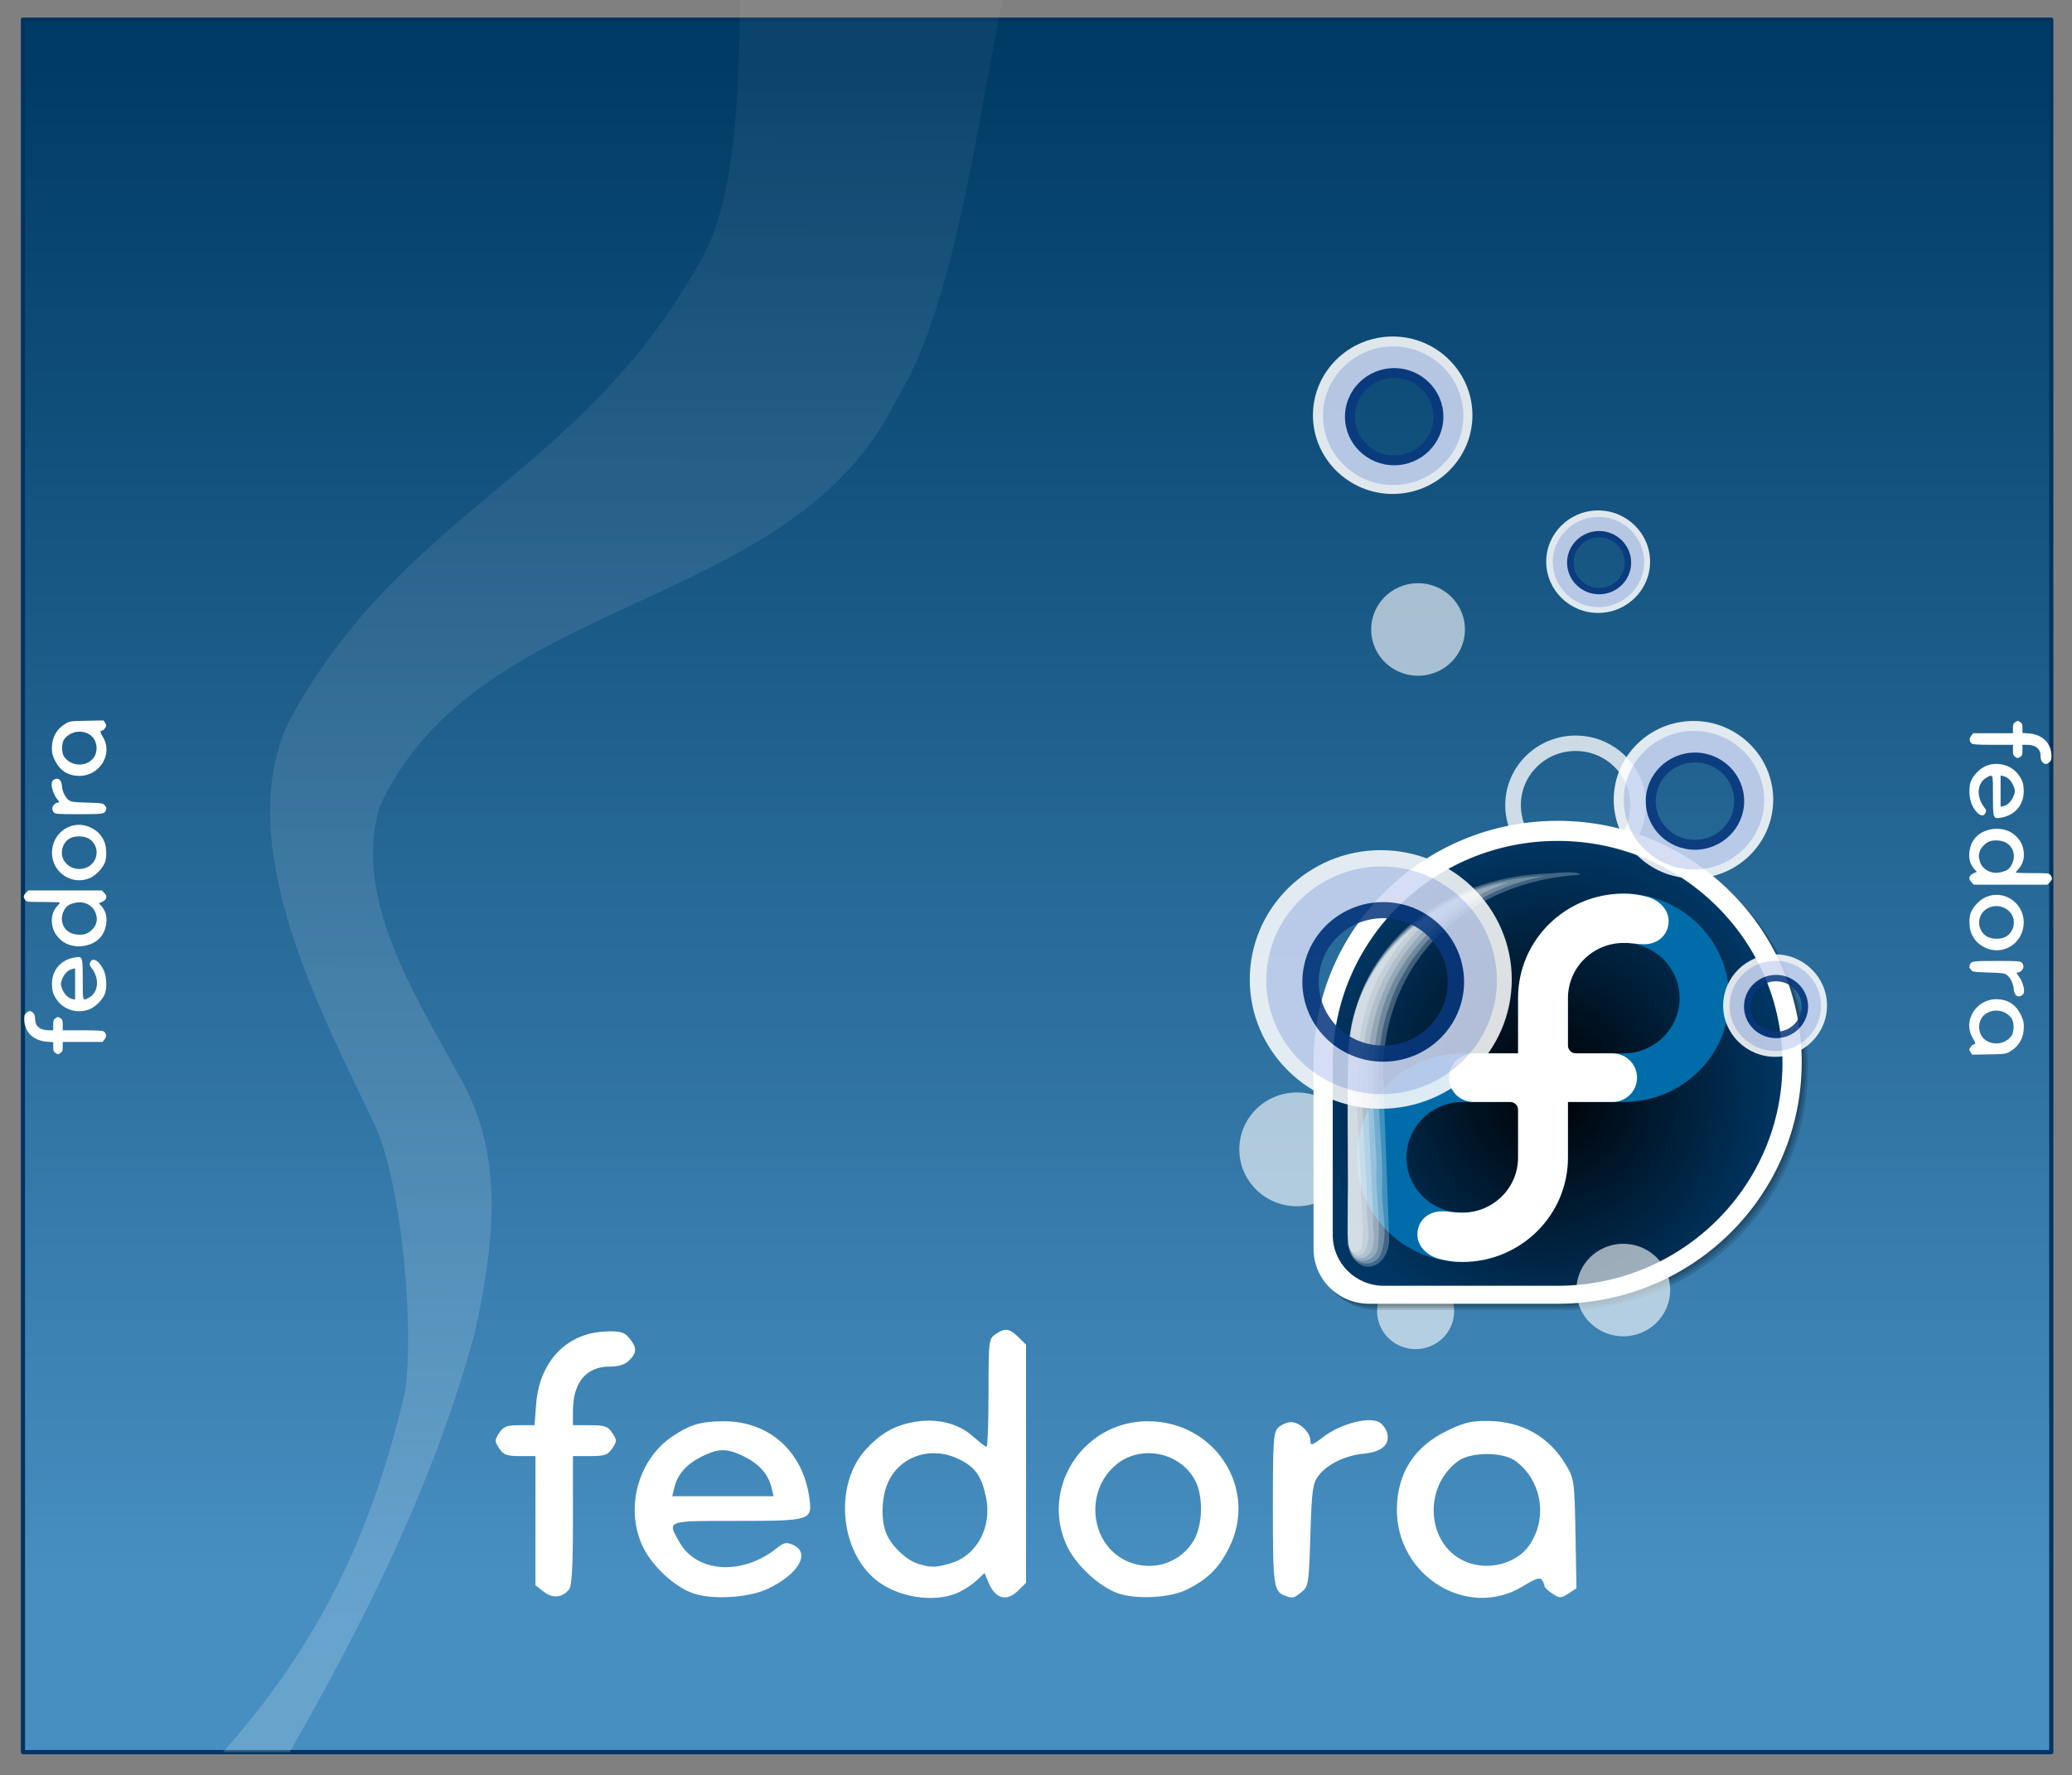
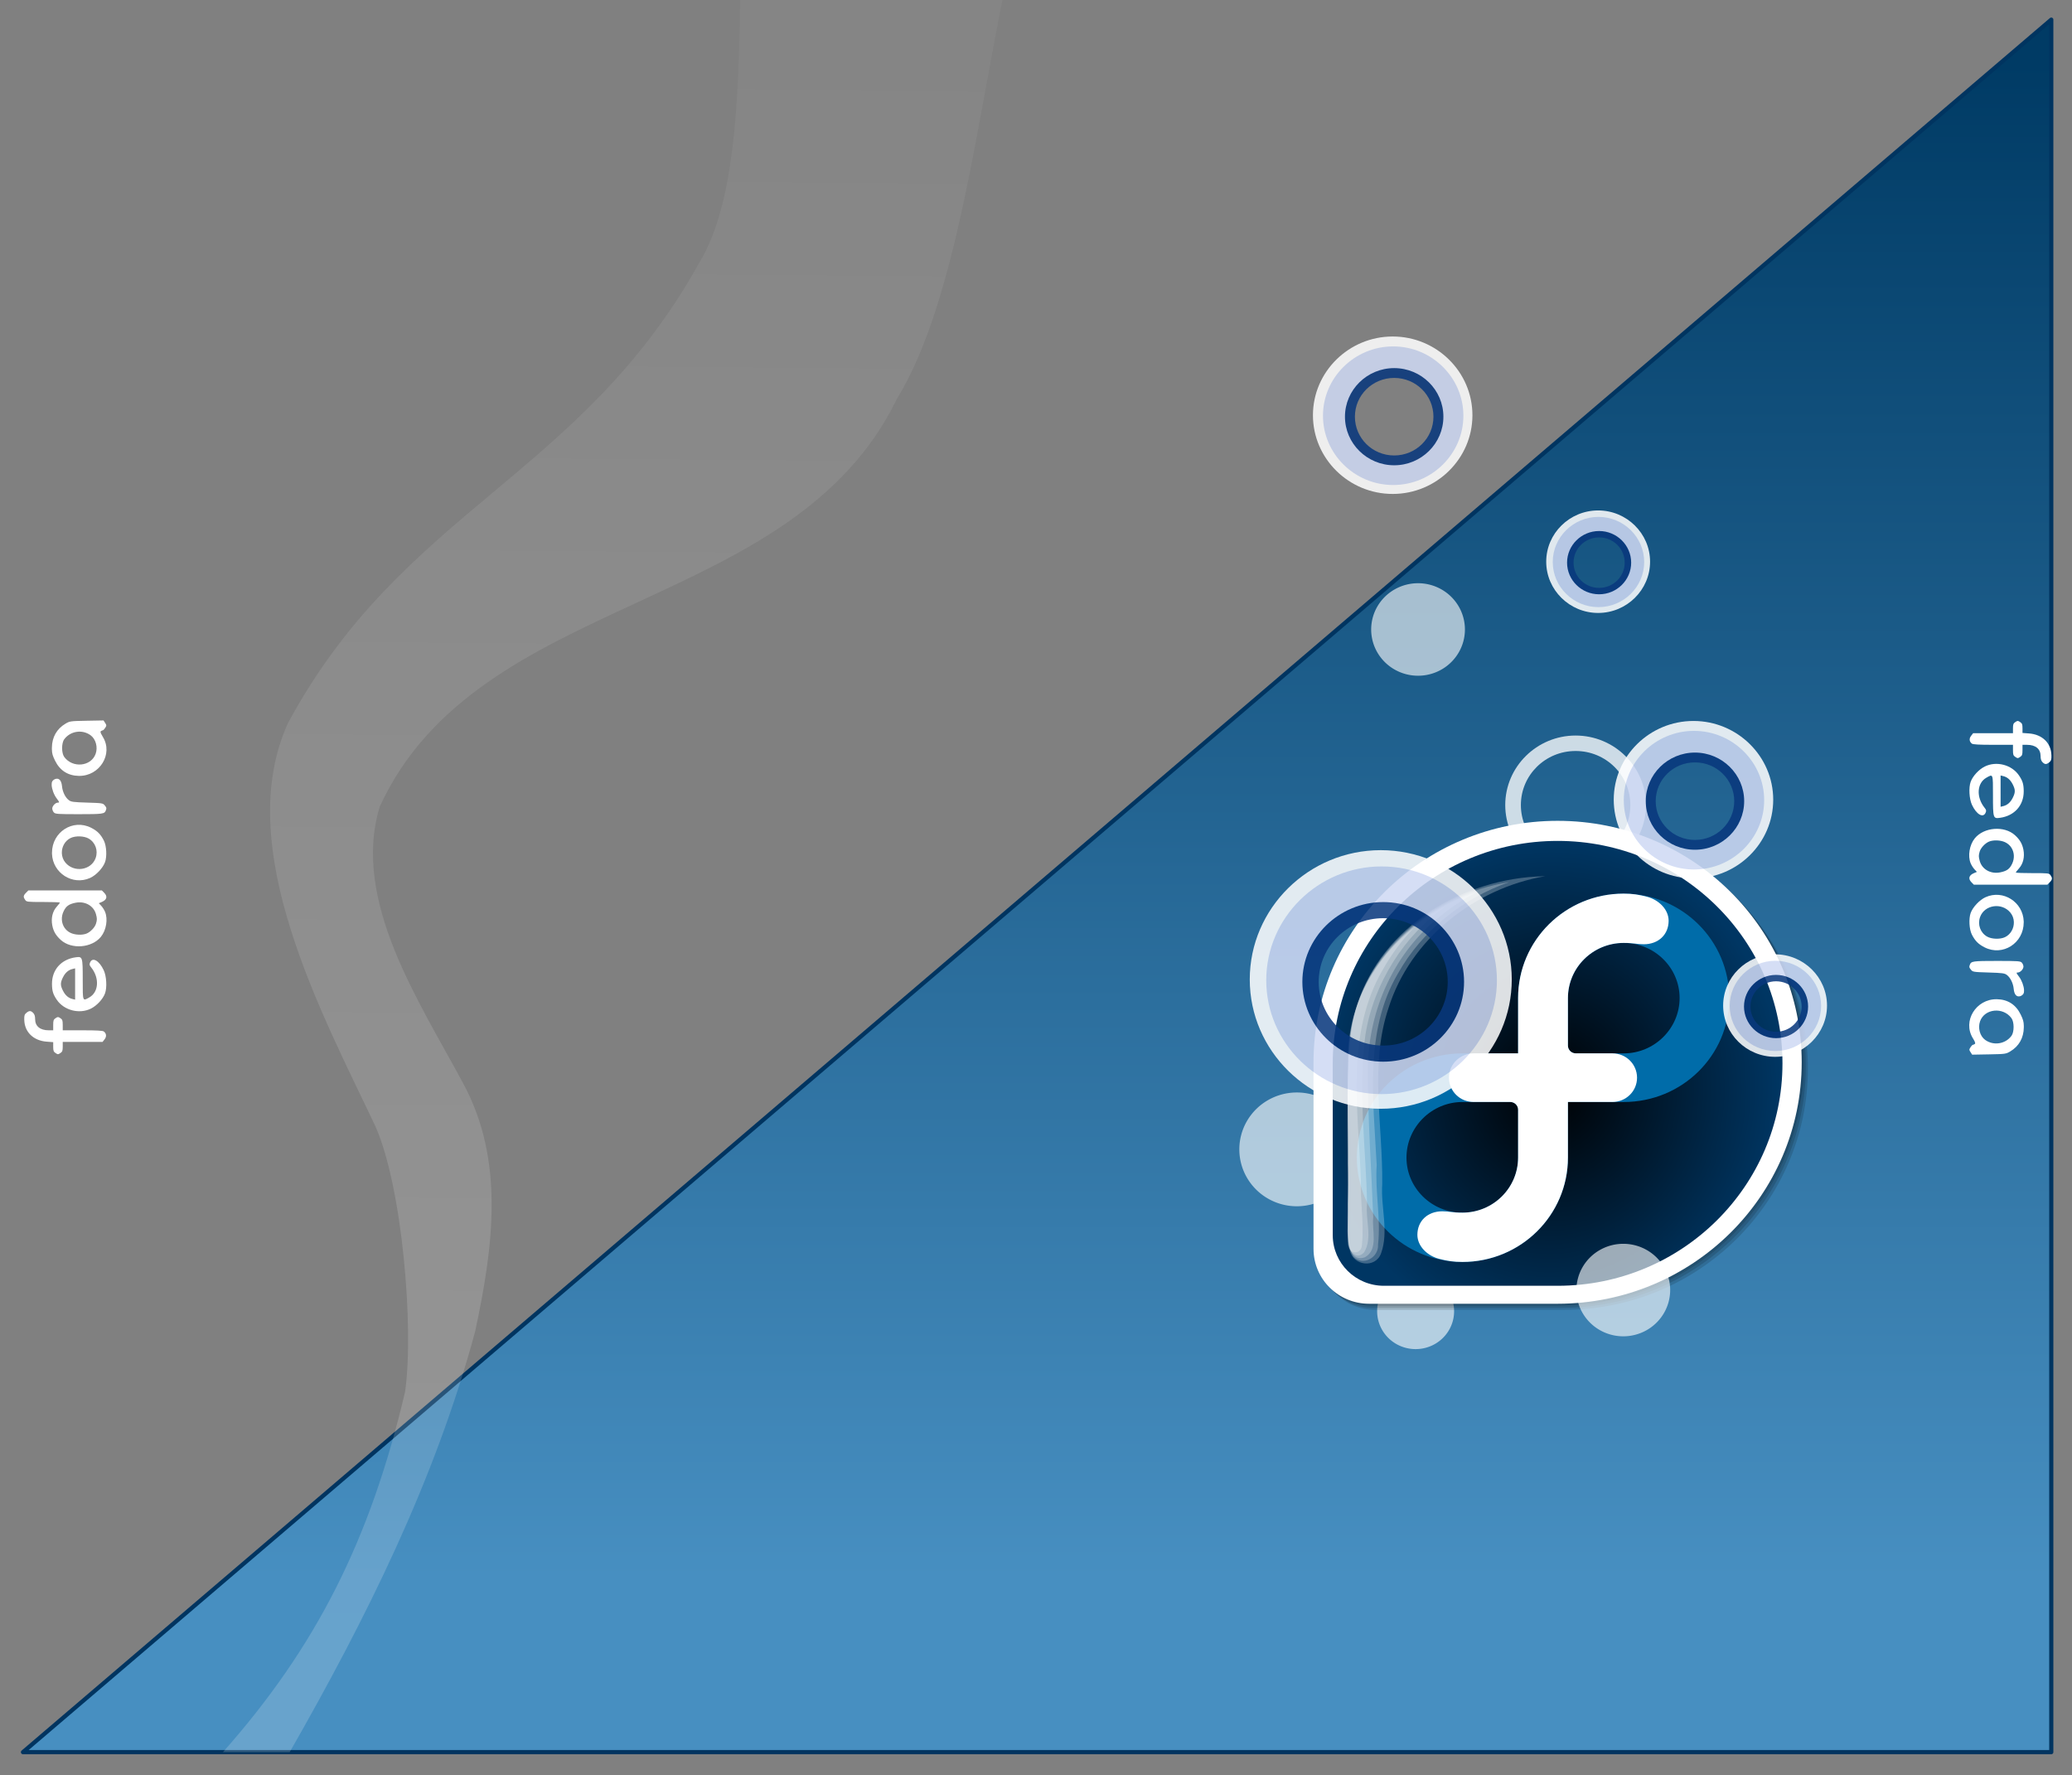
<svg xmlns="http://www.w3.org/2000/svg" xmlns:ns1="http://inkscape.sourceforge.net/DTD/sodipodi-0.dtd" xmlns:ns2="http://www.inkscape.org/namespaces/inkscape" xmlns:xlink="http://www.w3.org/1999/xlink" width="496" height="425" id="svg2" ns1:version="0.32" ns2:version="0.43" version="1.0" ns1:docbase="/home/nicu/Desktop/cd_templates/bubbles" ns1:docname="jewel_tray_bubbles.svg">
  <rect width="100%" height="100%" fill="#808080" stroke="none" />
  <defs id="defs4">
    <linearGradient id="linearGradient3131">
      <stop style="stop-color:#ffffff;stop-opacity:0.181;" offset="0" id="stop3133" />
      <stop style="stop-color:#ffffff;stop-opacity:0.038;" offset="1" id="stop3135" />
    </linearGradient>
    <linearGradient id="linearGradient1369">
      <stop style="stop-color:#003b65;stop-opacity:1;" offset="0" id="stop1372" />
      <stop style="stop-color:#478fc1;stop-opacity:1;" offset="1" id="stop1374" />
    </linearGradient>
    <linearGradient id="linearGradient1349">
      <stop id="stop1351" offset="0" style="stop-color:#000001;stop-opacity:1;" />
      <stop id="stop1353" offset="1" style="stop-color:#003663;stop-opacity:1;" />
    </linearGradient>
    <linearGradient ns2:collect="always" xlink:href="#linearGradient3131" id="linearGradient1524" gradientUnits="userSpaceOnUse" x1="188.267" y1="386.458" x2="188.582" y2="30.542" gradientTransform="matrix(1.28,0,0,1.28,-18.709,-8.741)" />
    <linearGradient ns2:collect="always" xlink:href="#linearGradient1369" id="linearGradient1533" x1="282.2" y1="16.04" x2="282.2" y2="411.755" gradientUnits="userSpaceOnUse" gradientTransform="matrix(1.088,0,0,0.918,-58.742,0.183)" />
    <radialGradient ns2:collect="always" xlink:href="#linearGradient1349" id="radialGradient1535" gradientUnits="userSpaceOnUse" gradientTransform="matrix(0.935,2.68766e-2,-2.919437e-2,1.015,18.246,-5.7)" cx="115.904" cy="140.935" fx="115.904" fy="140.935" r="126.159" />
    <linearGradient ns2:collect="always" xlink:href="#linearGradient3131" id="linearGradient2413" gradientUnits="userSpaceOnUse" x1="186.036" y1="441.668" x2="189.381" y2="13.722" gradientTransform="matrix(0.956,0,0,0.944,-19.77,-11.644)" />
  </defs>
  <ns1:namedview id="base" pagecolor="#ffffff" bordercolor="#666666" borderopacity="1.0" ns2:pageopacity="0.0" ns2:pageshadow="2" ns2:zoom="1.1958795" ns2:cx="282.19999" ns2:cy="211.29331" ns2:document-units="px" ns2:current-layer="layer1" showgrid="false" ns2:window-width="1142" ns2:window-height="787" ns2:window-x="0" ns2:window-y="24" />
  <g ns2:label="Layer 1" ns2:groupmode="layer" id="layer1">
-     <path style="fill:url(#linearGradient1533);fill-opacity:1;stroke:#003460;stroke-width:1;stroke-linecap:round;stroke-linejoin:round;stroke-miterlimit:4;stroke-dashoffset:0;stroke-opacity:1" d="M 5.5,419.5 L 5.5,4.7 L 491.04,4.7 L 491.04,419.5 L 5.5,419.5 z " id="rect1319" />
+     <path style="fill:url(#linearGradient1533);fill-opacity:1;stroke:#003460;stroke-width:1;stroke-linecap:round;stroke-linejoin:round;stroke-miterlimit:4;stroke-dashoffset:0;stroke-opacity:1" d="M 5.5,419.5 L 491.04,4.7 L 491.04,419.5 L 5.5,419.5 z " id="rect1319" />
    <path style="fill:url(#linearGradient2413);fill-opacity:1;stroke:none;stroke-width:1;stroke-linecap:round;stroke-linejoin:round;stroke-miterlimit:4;stroke-dashoffset:0;stroke-opacity:1" d="M 178.972,-7.013 C 178.399,-6.913 177.842,-6.821 177.27,-6.718 C 176.917,19.115 176.766,47.675 167.325,63.022 C 138.813,114.218 96.581,121.912 68.955,173.089 C 55.351,202.807 77.244,242.92 89.8,269.527 C 96.306,283.906 99.151,318.154 96.967,333.219 C 88.62,368.772 75.635,394.347 53.366,419.508 L 69.343,419.508 C 87.649,387.475 104.102,354.511 113.75,318.764 C 118.001,298.841 120.989,277.893 110.794,259.231 C 100.465,239.909 84.053,215.638 90.905,193.12 C 114.605,141.536 189.522,147.225 214.659,95.591 C 229.437,71.591 234.204,25.557 241.477,-7.013 L 178.972,-7.013 z " id="path1537" />
    <path ns1:type="arc" style="fill:#ffffff;fill-opacity:0.614;stroke:none;stroke-width:10;stroke-linejoin:miter;stroke-miterlimit:4;stroke-dasharray:none;stroke-opacity:1" id="path7495" ns1:cx="468" ns1:cy="190" ns1:rx="49" ns1:ry="49" d="M 517 190 A 49 49 0 1 1  419,190 A 49 49 0 1 1  517 190 z" transform="matrix(0.281,0,0,0.278,178.935,222.364)" />
    <path transform="matrix(0.188,0,0,0.185,250.891,278.791)" d="M 517 190 A 49 49 0 1 1  419,190 A 49 49 0 1 1  517 190 z" ns1:ry="49" ns1:rx="49" ns1:cy="190" ns1:cx="468" id="path8380" style="fill:#ffffff;fill-opacity:0.614;stroke:none;stroke-width:10;stroke-linejoin:miter;stroke-miterlimit:4;stroke-dasharray:none;stroke-opacity:1" ns1:type="arc" />
    <g style="fill:#ffffff;fill-opacity:1" transform="matrix(0.748,0,0,0.739,95.638,303.262)" ns2:label="Layer 1" id="g1342">
-       <path id="path1333" style="fill:#ffffff;fill-opacity:1" d="M 193.875,20.469 C 195.178,20.376 196.355,21.137 198.031,22.812 L 200.5,25.281 L 200.5,63.875 L 200.5,102.438 L 198.031,104.906 C 194.279,108.659 190.717,107.695 188.5,102.344 L 187.219,99.25 L 184.594,101.75 C 183.16,103.124 180.326,104.958 178.281,105.812 C 170.69,108.984 159.222,107.061 152.438,101.469 C 140.769,91.85 139.129,70.418 149.219,59.25 C 153.889,54.081 158.214,51.549 164.406,50.375 C 171.744,48.983 178.737,50.666 183.5,54.969 C 185.549,56.82 187.507,58.351 187.875,58.375 C 187.879,58.374 187.902,58.347 187.906,58.344 C 187.909,58.34 187.904,58.317 187.906,58.312 C 187.909,58.307 187.935,58.288 187.938,58.281 C 188.254,57.384 188.5,49.9 188.5,40.906 C 188.5,24.014 188.567,23.414 190.719,21.906 C 191.981,21.022 192.954,20.534 193.875,20.469 z M 66.5,20.969 C 70.867,20.881 72.006,21.261 73.594,23.219 C 76.028,26.22 76,27.875 73.5,30.375 C 72.123,31.752 70.163,32.375 67.219,32.375 C 59.708,32.375 55.5,37.573 55.5,46.844 L 55.5,51.375 L 60.969,51.375 C 65.707,51.375 66.677,51.712 68.094,53.875 C 69.611,56.191 69.611,56.559 68.094,58.875 C 66.677,61.038 65.707,61.375 60.969,61.375 L 55.5,61.375 L 55.5,82.156 C 55.5,97.289 55.159,103.406 54.25,104.562 C 52.106,107.289 49.041,107.581 46.156,105.312 L 43.5,103.219 L 43.5,82.281 L 43.5,61.375 L 38.531,61.375 C 34.326,61.375 33.29,60.987 31.906,58.875 C 30.389,56.559 30.389,56.191 31.906,53.875 C 33.28,51.778 34.313,51.375 38.375,51.375 L 43.219,51.375 L 43.719,44.625 C 44.722,30.642 53.655,21.289 66.281,21 C 66.352,20.998 66.431,20.97 66.5,20.969 z M 309.656,49.75 C 311.208,49.666 312.54,49.863 313.438,50.344 C 314.557,50.943 315.747,52.556 316.094,53.938 C 317.027,57.656 314.337,60.039 308.562,60.594 C 302.685,61.158 296.834,64.043 294.062,67.75 C 292.238,70.19 291.943,72.377 291.5,87.031 C 291.02,102.897 290.892,103.636 288.625,105.469 C 286.14,107.478 285.895,107.512 283.5,106.656 C 279.749,105.316 279.5,103.547 279.5,78.312 C 279.5,55.698 279.666,53.549 281.344,52.031 C 282.35,51.121 284.15,50.375 285.344,50.375 C 288.062,50.375 291.5,53.704 291.5,56.344 C 291.5,56.677 291.509,56.965 291.562,57.156 C 291.574,57.195 291.61,57.249 291.625,57.281 C 291.631,57.294 291.649,57.333 291.656,57.344 C 291.671,57.365 291.701,57.389 291.719,57.406 C 291.728,57.414 291.74,57.431 291.75,57.438 C 291.755,57.441 291.776,57.466 291.781,57.469 C 291.787,57.471 291.807,57.466 291.812,57.469 C 291.824,57.473 291.863,57.497 291.875,57.5 C 291.881,57.501 291.9,57.499 291.906,57.5 C 291.927,57.502 291.978,57.501 292,57.5 C 292.023,57.499 292.069,57.504 292.094,57.5 C 292.68,57.388 293.815,56.582 295.969,54.938 C 299.78,52.028 305.533,49.973 309.656,49.75 z M 346.719,50 C 347.254,49.99 347.798,49.994 348.406,50 C 359.228,50.099 367.891,55.049 373.281,64.219 C 375.933,68.73 376.023,69.365 376.344,86.531 L 376.656,104.219 L 374.094,105.906 C 371.698,107.476 371.321,107.49 369,105.969 C 367.711,105.124 366.636,104.106 366.5,103.656 C 366.497,103.642 366.501,103.607 366.5,103.594 C 366.5,103.588 366.469,103.569 366.469,103.562 C 366.438,103.145 366.098,102.258 365.656,101.562 C 365.616,101.499 365.546,101.427 365.5,101.375 C 365.494,101.369 365.475,101.35 365.469,101.344 C 365.457,101.332 365.419,101.292 365.406,101.281 C 365.4,101.276 365.382,101.255 365.375,101.25 C 365.362,101.24 365.326,101.228 365.312,101.219 C 365.27,101.192 365.203,101.144 365.156,101.125 C 365.124,101.113 365.066,101.103 365.031,101.094 C 364.186,100.892 362.621,101.611 359.531,103.531 C 341.86,114.516 318.872,100.189 319.188,78.375 C 319.354,66.858 324.76,58.337 335.094,53.25 C 340.094,50.788 342.358,50.085 346.719,50 z M 103.344,50.094 C 103.457,50.093 103.572,50.094 103.688,50.094 C 118.247,50.016 129.087,59.808 131.156,74.906 C 132.158,82.212 131.741,82.375 107.812,82.375 C 85.078,82.375 85.584,82.154 89.625,89.344 C 95.179,99.225 109.733,100.112 120.719,91.219 C 123.034,89.345 123.817,89.176 125.969,90.156 C 131.658,92.749 127.683,99.687 117.781,104.406 C 111.634,107.336 99.844,108.005 93.812,105.781 C 87.881,103.595 81.047,97.197 78,90.969 C 72.043,78.794 76.151,62.698 87.156,55.125 C 92.788,51.25 96.186,50.164 103.344,50.094 z M 238.531,50.094 C 238.849,50.083 239.179,50.094 239.5,50.094 C 261.066,50.075 274.969,72.082 265.438,91.156 C 262.169,97.696 258.717,101.183 252.125,104.562 C 246.731,107.328 235.645,107.941 229.781,105.781 C 223.663,103.527 216.214,96.404 213.438,90.156 C 205.232,71.69 218.505,50.76 238.531,50.094 z M 102.812,59.5 C 100.931,59.638 98.998,60.364 96.531,61.625 C 91.756,64.065 88.964,67.306 87.938,71.625 L 87.281,74.375 L 103.5,74.375 L 119.719,74.375 L 119.062,71.625 C 118.036,67.306 115.244,64.065 110.469,61.625 C 107.396,60.055 105.156,59.328 102.812,59.5 z M 239.094,60.438 C 235.634,60.561 232.18,61.765 229.375,64.125 C 218.631,73.165 221.271,91.262 234,95.906 C 241.783,98.746 250.275,95.66 254.281,88.531 C 256.999,83.696 257.26,74.811 254.844,69.719 C 251.935,63.589 245.474,60.209 239.094,60.438 z M 170.031,60.469 C 164.214,60.806 158.954,64.141 156.406,69.75 C 154.197,74.615 153.958,82.176 155.875,86.656 C 157.62,90.734 162.345,95.191 166.094,96.312 C 170.1,97.511 171.4,97.51 175.938,96.25 C 184.667,93.826 189.716,84.574 187.688,74.688 C 186.27,67.778 184.217,64.882 178.844,62.281 C 175.947,60.879 172.923,60.301 170.031,60.469 z M 347.812,60.719 C 344.285,60.747 340.772,61.517 338.812,62.969 C 326.992,71.727 328.875,91.136 342,95.906 C 348.962,98.437 357.412,96.097 361.375,90.531 C 367.599,81.79 365.69,69.333 357.125,62.938 C 355.128,61.446 351.452,60.689 347.812,60.719 z " ns1:nodetypes="cccccccccsssssssssssccssscccsscccscccccsscccsccsssssssssssssssssssssssccsscccsssssssssssssssccssssssssssccsssssccscccccsccssssccssssssccssssc" />
-     </g>
+       </g>
    <path style="opacity:0.77;fill:#ffffff;fill-opacity:1;stroke:none;stroke-width:12;stroke-linejoin:miter;stroke-miterlimit:4;stroke-dasharray:none;stroke-opacity:1" d="M 377.174,176.104 C 367.895,176.104 360.328,183.58 360.328,192.745 C 360.328,201.911 367.895,209.386 377.174,209.386 C 386.452,209.386 394.019,201.911 394.019,192.745 C 394.019,183.58 386.452,176.104 377.174,176.104 z M 377.174,179.802 C 384.427,179.802 390.276,185.58 390.276,192.745 C 390.276,199.91 384.427,205.688 377.174,205.688 C 369.921,205.688 364.071,199.91 364.071,192.745 C 364.071,185.58 369.921,179.802 377.174,179.802 z " id="path7497" />
    <g transform="matrix(0.471,0,0,0.466,313.443,195.543)" id="g3097">
      <path id="path3095" style="fill:#000000;fill-opacity:0.137" d="M 253.371,129.322 C 253.371,60.802 197.83,5.257 129.315,5.257 C 60.832,5.257 5.307,60.755 5.26,129.232 L 5.257,129.226 L 5.257,225.233 L 5.26,225.241 C 5.297,240.788 17.906,253.371 33.467,253.371 C 33.511,253.371 33.553,253.365 33.598,253.365 L 33.607,253.371 L 129.366,253.371 L 129.366,253.371 C 197.856,253.343 253.371,197.821 253.371,129.322 z " />
      <path id="path3093" style="fill:#000000;fill-opacity:0.137" d="M 252.32,128.271 C 252.32,59.751 196.779,4.205 128.264,4.205 C 59.781,4.205 4.255,59.704 4.208,128.181 L 4.205,128.175 L 4.205,224.182 L 4.208,224.19 C 4.246,239.737 16.855,252.32 32.416,252.32 C 32.46,252.32 32.502,252.314 32.546,252.314 L 32.555,252.32 L 128.314,252.32 L 128.314,252.32 C 196.804,252.291 252.32,196.769 252.32,128.271 z " />
      <path d="M 251.269,127.219 C 251.269,58.7 195.727,3.154 127.213,3.154 C 58.73,3.154 3.204,58.653 3.157,127.13 L 3.154,127.124 L 3.154,223.13 L 3.157,223.138 C 3.194,238.685 15.804,251.269 31.364,251.269 C 31.408,251.269 31.451,251.263 31.495,251.263 L 31.504,251.269 L 127.263,251.269 L 127.263,251.269 C 195.753,251.24 251.269,195.718 251.269,127.219 z " style="fill:#000000;fill-opacity:0.137" id="path1345" />
      <path id="path1347" style="fill:#ffffff;fill-opacity:1" d="M 250.217,126.168 C 250.217,57.648 194.676,2.103 126.161,2.103 C 57.678,2.103 2.153,57.601 2.106,126.078 L 2.103,126.072 L 2.103,222.079 L 2.106,222.087 C 2.143,237.634 14.752,250.217 30.313,250.217 C 30.357,250.217 30.399,250.211 30.444,250.211 L 30.452,250.217 L 126.212,250.217 L 126.212,250.217 C 194.702,250.189 250.217,194.667 250.217,126.168 z " />
      <path d="M 240.444,126.71 C 240.444,63.588 189.278,12.418 126.161,12.418 C 63.073,12.418 11.921,63.545 11.877,126.628 L 11.875,126.622 L 11.875,215.066 L 11.877,215.073 C 11.912,229.396 23.528,240.988 37.863,240.988 C 37.903,240.988 37.942,240.982 37.983,240.982 L 37.991,240.988 L 126.207,240.988 L 126.207,240.988 C 189.302,240.961 240.444,189.813 240.444,126.71 z " style="fill:url(#radialGradient1535);fill-opacity:1" id="speech-bubble" />
      <g id="f-script" transform="matrix(0.906,0,0,0.906,11.875,12.418)" style="fill:#006ca9;fill-opacity:1">
        <path id="f-script-path" style="fill:#006ca9;fill-opacity:1" d="M 163.202,29.904 C 130.498,29.904 103.989,56.414 103.989,89.116 C 103.989,89.127 103.989,89.142 103.989,89.157 L 103.989,120.496 L 72.746,120.496 C 72.741,120.496 72.741,120.496 72.738,120.496 C 40.035,120.496 13.526,146.877 13.526,179.577 C 13.526,212.282 40.036,238.791 72.738,238.791 C 105.437,238.791 131.947,212.282 131.947,179.577 C 131.947,179.565 131.947,179.554 131.947,179.536 L 131.947,148.067 L 163.189,148.067 C 163.196,148.067 163.199,148.067 163.202,148.067 C 195.901,148.067 222.411,121.816 222.411,89.116 C 222.411,56.414 195.901,29.904 163.202,29.904 z M 103.989,179.633 C 103.964,196.864 89.979,210.833 72.738,210.833 C 55.479,210.833 41.358,196.841 41.358,179.582 C 41.358,162.317 55.479,148.066 72.738,148.066 C 72.752,148.066 72.766,148.066 72.779,148.066 L 99.558,148.066 C 99.567,148.066 99.572,148.066 99.578,148.066 C 102.016,148.066 103.993,150.039 103.993,152.473 C 103.993,152.478 103.99,152.478 103.99,152.484 L 103.99,179.633 L 103.989,179.633 z M 163.199,120.496 C 163.189,120.496 163.179,120.496 163.17,120.496 L 136.373,120.496 C 136.367,120.496 136.36,120.496 136.357,120.496 C 133.919,120.496 131.947,118.524 131.947,116.084 L 131.947,116.083 L 131.947,89.065 C 131.976,71.824 145.957,57.86 163.199,57.86 C 180.458,57.86 194.582,71.853 194.582,89.115 C 194.582,106.375 180.458,120.496 163.199,120.496 z " />
      </g>
      <path id="blue-inifity-connectors" style="fill:#ffffff" d="M 106.077,121.576 L 106.077,93.185 C 106.077,93.173 106.077,93.159 106.077,93.148 C 106.077,63.523 130.091,39.508 159.717,39.508 C 164.211,39.508 167.404,40.014 171.564,41.103 C 177.63,42.694 182.585,47.663 182.587,53.449 C 182.59,60.442 177.514,65.526 169.927,65.526 C 166.312,65.526 165.006,64.834 159.714,64.834 C 144.095,64.834 131.429,77.484 131.403,93.103 L 131.403,117.578 L 131.403,117.579 C 131.403,119.789 133.19,121.575 135.398,121.575 C 135.401,121.575 135.407,121.575 135.413,121.575 L 154.003,121.575 C 160.931,121.575 166.526,127.122 166.531,134.069 C 166.531,141.018 160.929,146.552 154.003,146.552 L 131.403,146.552 L 131.403,175.06 C 131.403,175.077 131.403,175.087 131.403,175.103 C 131.403,204.725 107.388,228.74 77.767,228.74 C 73.272,228.74 70.079,228.233 65.919,227.144 C 59.852,225.554 54.896,220.581 54.893,214.798 C 54.893,207.806 59.966,202.72 67.557,202.72 C 71.167,202.72 72.477,203.413 77.767,203.413 C 93.386,203.413 106.055,190.762 106.079,175.149 C 106.079,175.149 106.079,150.55 106.079,150.545 C 106.079,148.34 104.288,146.553 102.08,146.553 C 102.077,146.553 102.074,146.553 102.07,146.553 L 83.48,146.553 C 76.55,146.553 70.951,141.024 70.951,134.073 C 70.949,127.083 76.608,121.577 83.612,121.577 L 106.077,121.577 L 106.077,121.576 z " />
-       <path style="fill:#ffffff;fill-opacity:0.256" d="M 122.75,29.122 C 65.269,30.57 19.547,69.065 19.507,126.889 C 19.507,126.889 19.381,215.626 19.381,217.055 C 19.381,224.847 24.103,231.157 29.946,231.157 C 35.79,231.157 40.554,224.847 40.554,217.055 L 37.439,132.319 C 37.478,72.939 81.505,33.016 137.524,29.837 C 136.898,27.488 122.975,29.116 122.75,29.122 z " id="path2283" ns1:nodetypes="ccsssccc" />
      <path style="fill:#ffffff;fill-opacity:0.256" d="M 119.018,30.576 C 78.095,31.527 36.575,56.518 24.265,96.917 C 16.261,123.015 20.985,151.088 19.648,178.076 C 20.455,192.877 18.05,208.229 20.561,222.738 C 22.1,230.7 33.635,232.248 36.43,224.295 C 40.49,213.105 36.195,200.501 37.032,188.787 C 37.367,158.674 30.485,127.534 40.219,98.264 C 51.226,62.904 83.772,36.813 119.902,30.534 L 119.018,30.576 z " id="path4037" />
      <path style="fill:#ffffff;fill-opacity:0.256" d="M 101.492,33.607 C 101.596,33.625 101.837,33.478 101.492,33.607 z M 101.492,33.607 C 62.898,39.808 26.908,69.7 21.347,109.504 C 17.359,139.15 21.085,169.159 19.499,198.953 C 20.023,207.793 17.704,218.202 22.441,226.063 C 27.18,231.123 35.344,226.444 34.901,219.833 C 36.397,206.247 33.294,192.617 34.209,178.961 C 32.578,146.107 27.714,110.347 44.998,80.552 C 57.199,58.644 77.888,41.955 101.492,33.607 z " id="path4041" />
      <path style="fill:#ffffff;fill-opacity:0.256" d="M 84.499,38.869 C 49.917,50.062 21.097,82.01 20.309,119.306 C 18.285,150.462 20.794,181.707 19.381,212.888 C 19.387,218.069 20.415,229.13 28.178,226.358 C 35.311,222.42 31.666,212.329 32.447,205.776 C 31.528,181.097 29.749,156.443 29.694,131.73 C 29.346,101.722 41.724,71.756 64.926,52.465 C 71.278,47.083 78.139,42.355 85.552,38.532 L 84.499,38.869 z " id="path4045" />
      <path style="fill:#ffffff;fill-opacity:0.256" d="M 69.454,45.941 C 40.862,60.318 19.124,90.663 19.917,123.645 C 18.674,154.886 20.055,186.212 19.532,217.434 C 19.011,221.815 23.563,228.643 27.824,223.79 C 32.235,216.492 28.4,207.091 29.313,198.96 C 28.803,169.998 24.502,140.726 28.497,111.903 C 32.703,85.547 48.198,60.798 69.454,45.941 z " id="path4049" />
      <path style="fill:#ffffff;fill-opacity:0.256" d="M 52.484,57.601 C 30.99,74.596 18.027,101.545 19.71,129.074 C 19.029,159.416 19.586,189.897 19.778,220.17 C 20.399,225.1 26.582,225.103 26.723,219.791 C 27.853,208.856 25.779,197.798 26.197,186.791 C 24.805,150.628 18.336,111.116 37.499,78.269 C 41.754,70.58 46.939,63.535 53.031,57.18 L 52.484,57.601 z " id="path4053" />
    </g>
    <path transform="matrix(0.229,0,0,0.226,281.415,265.927)" d="M 517 190 A 49 49 0 1 1  419,190 A 49 49 0 1 1  517 190 z" ns1:ry="49" ns1:rx="49" ns1:cy="190" ns1:cx="468" id="path1356" style="fill:#ffffff;fill-opacity:0.614;stroke:none;stroke-width:10;stroke-linejoin:miter;stroke-miterlimit:4;stroke-dasharray:none;stroke-opacity:1" ns1:type="arc" />
    <g style="opacity:0.865" transform="matrix(0.391,0,0,0.386,230.434,163.867)" id="g7487">
      <path id="path7489" d="M 256,102.795 C 211.846,102.795 175.795,138.846 175.795,183 C 175.795,227.154 211.846,263.205 256,263.205 C 300.154,263.205 336.205,227.154 336.205,183 C 336.205,138.846 300.154,102.795 256,102.795 z M 256,126.751 C 287.168,126.751 312.249,151.832 312.249,183 C 312.249,214.168 287.168,239.249 256,239.249 C 224.832,239.249 199.751,214.168 199.751,183 C 199.751,151.832 224.832,126.751 256,126.751 z " style="fill:#ffffff;fill-opacity:1;stroke:none;stroke-width:15.654;stroke-linejoin:miter;stroke-miterlimit:4;stroke-dasharray:none;stroke-opacity:1" />
      <path id="path7491" d="M 256.5,112.89 C 217.663,112.89 185.89,144.663 185.89,183.5 C 185.89,222.337 217.663,254.11 256.5,254.11 C 295.337,254.11 327.11,222.337 327.11,183.5 C 327.11,144.663 295.337,112.89 256.5,112.89 z M 256.5,136.92 C 282.352,136.92 303.08,157.648 303.08,183.5 C 303.08,209.352 282.352,230.08 256.5,230.08 C 230.648,230.08 209.92,209.352 209.92,183.5 C 209.92,157.648 230.648,136.92 256.5,136.92 z " style="fill:#ced9f4;fill-opacity:1;stroke:none;stroke-width:18.227;stroke-linejoin:miter;stroke-miterlimit:4;stroke-dasharray:none;stroke-opacity:1" />
      <path id="path7493" d="M 257.5,135 C 230.231,135 208,157.231 208,184.5 C 208,211.769 230.231,234 257.5,234 C 284.769,234 307,211.769 307,184.5 C 307,157.231 284.769,135 257.5,135 z M 257.5,145 C 279.359,145 297,162.641 297,184.5 C 297,206.359 279.359,224 257.5,224 C 235.641,224 218,206.359 218,184.5 C 218,162.641 235.641,145 257.5,145 z " style="fill:#08377d;fill-opacity:1;stroke:none;stroke-width:10;stroke-linejoin:miter;stroke-miterlimit:4;stroke-dasharray:none;stroke-opacity:1" />
    </g>
    <g id="g8372" transform="matrix(0.155,0,0,0.153,385.243,212.757)" style="opacity:0.865">
      <path style="fill:#ffffff;fill-opacity:1;stroke:none;stroke-width:15.654;stroke-linejoin:miter;stroke-miterlimit:4;stroke-dasharray:none;stroke-opacity:1" d="M 256,102.795 C 211.846,102.795 175.795,138.846 175.795,183 C 175.795,227.154 211.846,263.205 256,263.205 C 300.154,263.205 336.205,227.154 336.205,183 C 336.205,138.846 300.154,102.795 256,102.795 z M 256,126.751 C 287.168,126.751 312.249,151.832 312.249,183 C 312.249,214.168 287.168,239.249 256,239.249 C 224.832,239.249 199.751,214.168 199.751,183 C 199.751,151.832 224.832,126.751 256,126.751 z " id="path8374" />
      <path style="fill:#ced9f4;fill-opacity:1;stroke:none;stroke-width:18.227;stroke-linejoin:miter;stroke-miterlimit:4;stroke-dasharray:none;stroke-opacity:1" d="M 256.5,112.89 C 217.663,112.89 185.89,144.663 185.89,183.5 C 185.89,222.337 217.663,254.11 256.5,254.11 C 295.337,254.11 327.11,222.337 327.11,183.5 C 327.11,144.663 295.337,112.89 256.5,112.89 z M 256.5,136.92 C 282.352,136.92 303.08,157.648 303.08,183.5 C 303.08,209.352 282.352,230.08 256.5,230.08 C 230.648,230.08 209.92,209.352 209.92,183.5 C 209.92,157.648 230.648,136.92 256.5,136.92 z " id="path8376" />
      <path style="fill:#08377d;fill-opacity:1;stroke:none;stroke-width:10;stroke-linejoin:miter;stroke-miterlimit:4;stroke-dasharray:none;stroke-opacity:1" d="M 257.5,135 C 230.231,135 208,157.231 208,184.5 C 208,211.769 230.231,234 257.5,234 C 284.769,234 307,211.769 307,184.5 C 307,157.231 284.769,135 257.5,135 z M 257.5,145 C 279.359,145 297,162.641 297,184.5 C 297,206.359 279.359,224 257.5,224 C 235.641,224 218,206.359 218,184.5 C 218,162.641 235.641,145 257.5,145 z " id="path8378" />
    </g>
    <g id="g8382" transform="matrix(0.238,0,0,0.235,344.46,148.457)" style="opacity:0.865">
      <path style="fill:#ffffff;fill-opacity:1;stroke:none;stroke-width:15.654;stroke-linejoin:miter;stroke-miterlimit:4;stroke-dasharray:none;stroke-opacity:1" d="M 256,102.795 C 211.846,102.795 175.795,138.846 175.795,183 C 175.795,227.154 211.846,263.205 256,263.205 C 300.154,263.205 336.205,227.154 336.205,183 C 336.205,138.846 300.154,102.795 256,102.795 z M 256,126.751 C 287.168,126.751 312.249,151.832 312.249,183 C 312.249,214.168 287.168,239.249 256,239.249 C 224.832,239.249 199.751,214.168 199.751,183 C 199.751,151.832 224.832,126.751 256,126.751 z " id="path8384" />
      <path style="fill:#ced9f4;fill-opacity:1;stroke:none;stroke-width:18.227;stroke-linejoin:miter;stroke-miterlimit:4;stroke-dasharray:none;stroke-opacity:1" d="M 256.5,112.89 C 217.663,112.89 185.89,144.663 185.89,183.5 C 185.89,222.337 217.663,254.11 256.5,254.11 C 295.337,254.11 327.11,222.337 327.11,183.5 C 327.11,144.663 295.337,112.89 256.5,112.89 z M 256.5,136.92 C 282.352,136.92 303.08,157.648 303.08,183.5 C 303.08,209.352 282.352,230.08 256.5,230.08 C 230.648,230.08 209.92,209.352 209.92,183.5 C 209.92,157.648 230.648,136.92 256.5,136.92 z " id="path8386" />
      <path style="fill:#08377d;fill-opacity:1;stroke:none;stroke-width:10;stroke-linejoin:miter;stroke-miterlimit:4;stroke-dasharray:none;stroke-opacity:1" d="M 257.5,135 C 230.231,135 208,157.231 208,184.5 C 208,211.769 230.231,234 257.5,234 C 284.769,234 307,211.769 307,184.5 C 307,157.231 284.769,135 257.5,135 z M 257.5,145 C 279.359,145 297,162.641 297,184.5 C 297,206.359 279.359,224 257.5,224 C 235.641,224 218,206.359 218,184.5 C 218,162.641 235.641,145 257.5,145 z " id="path8388" />
    </g>
    <g style="opacity:0.865" transform="matrix(0.238,0,0,0.235,272.456,56.408)" id="g1415">
      <path id="path1380" d="M 256,102.795 C 211.846,102.795 175.795,138.846 175.795,183 C 175.795,227.154 211.846,263.205 256,263.205 C 300.154,263.205 336.205,227.154 336.205,183 C 336.205,138.846 300.154,102.795 256,102.795 z M 256,126.751 C 287.168,126.751 312.249,151.832 312.249,183 C 312.249,214.168 287.168,239.249 256,239.249 C 224.832,239.249 199.751,214.168 199.751,183 C 199.751,151.832 224.832,126.751 256,126.751 z " style="fill:#ffffff;fill-opacity:1;stroke:none;stroke-width:15.654;stroke-linejoin:miter;stroke-miterlimit:4;stroke-dasharray:none;stroke-opacity:1" />
      <path id="path1382" d="M 256.5,112.89 C 217.663,112.89 185.89,144.663 185.89,183.5 C 185.89,222.337 217.663,254.11 256.5,254.11 C 295.337,254.11 327.11,222.337 327.11,183.5 C 327.11,144.663 295.337,112.89 256.5,112.89 z M 256.5,136.92 C 282.352,136.92 303.08,157.648 303.08,183.5 C 303.08,209.352 282.352,230.08 256.5,230.08 C 230.648,230.08 209.92,209.352 209.92,183.5 C 209.92,157.648 230.648,136.92 256.5,136.92 z " style="fill:#ced9f4;fill-opacity:1;stroke:none;stroke-width:18.227;stroke-linejoin:miter;stroke-miterlimit:4;stroke-dasharray:none;stroke-opacity:1" />
      <path id="path1384" d="M 257.5,135 C 230.231,135 208,157.231 208,184.5 C 208,211.769 230.231,234 257.5,234 C 284.769,234 307,211.769 307,184.5 C 307,157.231 284.769,135 257.5,135 z M 257.5,145 C 279.359,145 297,162.641 297,184.5 C 297,206.359 279.359,224 257.5,224 C 235.641,224 218,206.359 218,184.5 C 218,162.641 235.641,145 257.5,145 z " style="fill:#08377d;fill-opacity:1;stroke:none;stroke-width:10;stroke-linejoin:miter;stroke-miterlimit:4;stroke-dasharray:none;stroke-opacity:1" />
    </g>
    <g style="opacity:0.865" transform="matrix(0.155,0,0,0.153,342.888,106.482)" id="g1386">
      <path id="path1388" d="M 256,102.795 C 211.846,102.795 175.795,138.846 175.795,183 C 175.795,227.154 211.846,263.205 256,263.205 C 300.154,263.205 336.205,227.154 336.205,183 C 336.205,138.846 300.154,102.795 256,102.795 z M 256,126.751 C 287.168,126.751 312.249,151.832 312.249,183 C 312.249,214.168 287.168,239.249 256,239.249 C 224.832,239.249 199.751,214.168 199.751,183 C 199.751,151.832 224.832,126.751 256,126.751 z " style="fill:#ffffff;fill-opacity:1;stroke:none;stroke-width:15.654;stroke-linejoin:miter;stroke-miterlimit:4;stroke-dasharray:none;stroke-opacity:1" />
      <path id="path1390" d="M 256.5,112.89 C 217.663,112.89 185.89,144.663 185.89,183.5 C 185.89,222.337 217.663,254.11 256.5,254.11 C 295.337,254.11 327.11,222.337 327.11,183.5 C 327.11,144.663 295.337,112.89 256.5,112.89 z M 256.5,136.92 C 282.352,136.92 303.08,157.648 303.08,183.5 C 303.08,209.352 282.352,230.08 256.5,230.08 C 230.648,230.08 209.92,209.352 209.92,183.5 C 209.92,157.648 230.648,136.92 256.5,136.92 z " style="fill:#ced9f4;fill-opacity:1;stroke:none;stroke-width:18.227;stroke-linejoin:miter;stroke-miterlimit:4;stroke-dasharray:none;stroke-opacity:1" />
      <path id="path1392" d="M 257.5,135 C 230.231,135 208,157.231 208,184.5 C 208,211.769 230.231,234 257.5,234 C 284.769,234 307,211.769 307,184.5 C 307,157.231 284.769,135 257.5,135 z M 257.5,145 C 279.359,145 297,162.641 297,184.5 C 297,206.359 279.359,224 257.5,224 C 235.641,224 218,206.359 218,184.5 C 218,162.641 235.641,145 257.5,145 z " style="fill:#08377d;fill-opacity:1;stroke:none;stroke-width:10;stroke-linejoin:miter;stroke-miterlimit:4;stroke-dasharray:none;stroke-opacity:1" />
    </g>
    <path ns1:type="arc" style="fill:#ffffff;fill-opacity:0.614;stroke:none;stroke-width:10;stroke-linejoin:miter;stroke-miterlimit:4;stroke-dasharray:none;stroke-opacity:1" id="path1394" ns1:cx="468" ns1:cy="190" ns1:rx="49" ns1:ry="49" d="M 517 190 A 49 49 0 1 1  419,190 A 49 49 0 1 1  517 190 z" transform="matrix(0.229,0,0,0.226,232.284,107.77)" />
    <g id="g1364" ns2:label="Layer 1" transform="matrix(0,-0.231,0.228,0,1.024,259.498)" style="fill:#ffffff;fill-opacity:1">
      <path ns1:nodetypes="cccccccccsssssssssssccssscccsscccscccccsscccsccsssssssssssssssssssssssccsscccsssssssssssssssccssssssssssccsssssccscccccsccssssccssssssccssssc" d="M 193.875,20.469 C 195.178,20.376 196.355,21.137 198.031,22.812 L 200.5,25.281 L 200.5,63.875 L 200.5,102.438 L 198.031,104.906 C 194.279,108.659 190.717,107.695 188.5,102.344 L 187.219,99.25 L 184.594,101.75 C 183.16,103.124 180.326,104.958 178.281,105.812 C 170.69,108.984 159.222,107.061 152.438,101.469 C 140.769,91.85 139.129,70.418 149.219,59.25 C 153.889,54.081 158.214,51.549 164.406,50.375 C 171.744,48.983 178.737,50.666 183.5,54.969 C 185.549,56.82 187.507,58.351 187.875,58.375 C 187.879,58.374 187.902,58.347 187.906,58.344 C 187.909,58.34 187.904,58.317 187.906,58.312 C 187.909,58.307 187.935,58.288 187.938,58.281 C 188.254,57.384 188.5,49.9 188.5,40.906 C 188.5,24.014 188.567,23.414 190.719,21.906 C 191.981,21.022 192.954,20.534 193.875,20.469 z M 66.5,20.969 C 70.867,20.881 72.006,21.261 73.594,23.219 C 76.028,26.22 76,27.875 73.5,30.375 C 72.123,31.752 70.163,32.375 67.219,32.375 C 59.708,32.375 55.5,37.573 55.5,46.844 L 55.5,51.375 L 60.969,51.375 C 65.707,51.375 66.677,51.712 68.094,53.875 C 69.611,56.191 69.611,56.559 68.094,58.875 C 66.677,61.038 65.707,61.375 60.969,61.375 L 55.5,61.375 L 55.5,82.156 C 55.5,97.289 55.159,103.406 54.25,104.562 C 52.106,107.289 49.041,107.581 46.156,105.312 L 43.5,103.219 L 43.5,82.281 L 43.5,61.375 L 38.531,61.375 C 34.326,61.375 33.29,60.987 31.906,58.875 C 30.389,56.559 30.389,56.191 31.906,53.875 C 33.28,51.778 34.313,51.375 38.375,51.375 L 43.219,51.375 L 43.719,44.625 C 44.722,30.642 53.655,21.289 66.281,21 C 66.352,20.998 66.431,20.97 66.5,20.969 z M 309.656,49.75 C 311.208,49.666 312.54,49.863 313.438,50.344 C 314.557,50.943 315.747,52.556 316.094,53.938 C 317.027,57.656 314.337,60.039 308.562,60.594 C 302.685,61.158 296.834,64.043 294.062,67.75 C 292.238,70.19 291.943,72.377 291.5,87.031 C 291.02,102.897 290.892,103.636 288.625,105.469 C 286.14,107.478 285.895,107.512 283.5,106.656 C 279.749,105.316 279.5,103.547 279.5,78.312 C 279.5,55.698 279.666,53.549 281.344,52.031 C 282.35,51.121 284.15,50.375 285.344,50.375 C 288.062,50.375 291.5,53.704 291.5,56.344 C 291.5,56.677 291.509,56.965 291.562,57.156 C 291.574,57.195 291.61,57.249 291.625,57.281 C 291.631,57.294 291.649,57.333 291.656,57.344 C 291.671,57.365 291.701,57.389 291.719,57.406 C 291.728,57.414 291.74,57.431 291.75,57.438 C 291.755,57.441 291.776,57.466 291.781,57.469 C 291.787,57.471 291.807,57.466 291.812,57.469 C 291.824,57.473 291.863,57.497 291.875,57.5 C 291.881,57.501 291.9,57.499 291.906,57.5 C 291.927,57.502 291.978,57.501 292,57.5 C 292.023,57.499 292.069,57.504 292.094,57.5 C 292.68,57.388 293.815,56.582 295.969,54.938 C 299.78,52.028 305.533,49.973 309.656,49.75 z M 346.719,50 C 347.254,49.99 347.798,49.994 348.406,50 C 359.228,50.099 367.891,55.049 373.281,64.219 C 375.933,68.73 376.023,69.365 376.344,86.531 L 376.656,104.219 L 374.094,105.906 C 371.698,107.476 371.321,107.49 369,105.969 C 367.711,105.124 366.636,104.106 366.5,103.656 C 366.497,103.642 366.501,103.607 366.5,103.594 C 366.5,103.588 366.469,103.569 366.469,103.562 C 366.438,103.145 366.098,102.258 365.656,101.562 C 365.616,101.499 365.546,101.427 365.5,101.375 C 365.494,101.369 365.475,101.35 365.469,101.344 C 365.457,101.332 365.419,101.292 365.406,101.281 C 365.4,101.276 365.382,101.255 365.375,101.25 C 365.362,101.24 365.326,101.228 365.312,101.219 C 365.27,101.192 365.203,101.144 365.156,101.125 C 365.124,101.113 365.066,101.103 365.031,101.094 C 364.186,100.892 362.621,101.611 359.531,103.531 C 341.86,114.516 318.872,100.189 319.188,78.375 C 319.354,66.858 324.76,58.337 335.094,53.25 C 340.094,50.788 342.358,50.085 346.719,50 z M 103.344,50.094 C 103.457,50.093 103.572,50.094 103.688,50.094 C 118.247,50.016 129.087,59.808 131.156,74.906 C 132.158,82.212 131.741,82.375 107.812,82.375 C 85.078,82.375 85.584,82.154 89.625,89.344 C 95.179,99.225 109.733,100.112 120.719,91.219 C 123.034,89.345 123.817,89.176 125.969,90.156 C 131.658,92.749 127.683,99.687 117.781,104.406 C 111.634,107.336 99.844,108.005 93.812,105.781 C 87.881,103.595 81.047,97.197 78,90.969 C 72.043,78.794 76.151,62.698 87.156,55.125 C 92.788,51.25 96.186,50.164 103.344,50.094 z M 238.531,50.094 C 238.849,50.083 239.179,50.094 239.5,50.094 C 261.066,50.075 274.969,72.082 265.438,91.156 C 262.169,97.696 258.717,101.183 252.125,104.562 C 246.731,107.328 235.645,107.941 229.781,105.781 C 223.663,103.527 216.214,96.404 213.438,90.156 C 205.232,71.69 218.505,50.76 238.531,50.094 z M 102.812,59.5 C 100.931,59.638 98.998,60.364 96.531,61.625 C 91.756,64.065 88.964,67.306 87.938,71.625 L 87.281,74.375 L 103.5,74.375 L 119.719,74.375 L 119.062,71.625 C 118.036,67.306 115.244,64.065 110.469,61.625 C 107.396,60.055 105.156,59.328 102.812,59.5 z M 239.094,60.438 C 235.634,60.561 232.18,61.765 229.375,64.125 C 218.631,73.165 221.271,91.262 234,95.906 C 241.783,98.746 250.275,95.66 254.281,88.531 C 256.999,83.696 257.26,74.811 254.844,69.719 C 251.935,63.589 245.474,60.209 239.094,60.438 z M 170.031,60.469 C 164.214,60.806 158.954,64.141 156.406,69.75 C 154.197,74.615 153.958,82.176 155.875,86.656 C 157.62,90.734 162.345,95.191 166.094,96.312 C 170.1,97.511 171.4,97.51 175.938,96.25 C 184.667,93.826 189.716,84.574 187.688,74.688 C 186.27,67.778 184.217,64.882 178.844,62.281 C 175.947,60.879 172.923,60.301 170.031,60.469 z M 347.812,60.719 C 344.285,60.747 340.772,61.517 338.812,62.969 C 326.992,71.727 328.875,91.136 342,95.906 C 348.962,98.437 357.412,96.097 361.375,90.531 C 367.599,81.79 365.69,69.333 357.125,62.938 C 355.128,61.446 351.452,60.689 347.812,60.719 z " style="fill:#ffffff;fill-opacity:1" id="path1366" />
    </g>
    <g style="fill:#ffffff;fill-opacity:1" transform="matrix(0,0.231,-0.228,0,495.863,165.502)" ns2:label="Layer 1" id="g1368">
      <path id="path1370" style="fill:#ffffff;fill-opacity:1" d="M 193.875,20.469 C 195.178,20.376 196.355,21.137 198.031,22.812 L 200.5,25.281 L 200.5,63.875 L 200.5,102.438 L 198.031,104.906 C 194.279,108.659 190.717,107.695 188.5,102.344 L 187.219,99.25 L 184.594,101.75 C 183.16,103.124 180.326,104.958 178.281,105.812 C 170.69,108.984 159.222,107.061 152.438,101.469 C 140.769,91.85 139.129,70.418 149.219,59.25 C 153.889,54.081 158.214,51.549 164.406,50.375 C 171.744,48.983 178.737,50.666 183.5,54.969 C 185.549,56.82 187.507,58.351 187.875,58.375 C 187.879,58.374 187.902,58.347 187.906,58.344 C 187.909,58.34 187.904,58.317 187.906,58.312 C 187.909,58.307 187.935,58.288 187.938,58.281 C 188.254,57.384 188.5,49.9 188.5,40.906 C 188.5,24.014 188.567,23.414 190.719,21.906 C 191.981,21.022 192.954,20.534 193.875,20.469 z M 66.5,20.969 C 70.867,20.881 72.006,21.261 73.594,23.219 C 76.028,26.22 76,27.875 73.5,30.375 C 72.123,31.752 70.163,32.375 67.219,32.375 C 59.708,32.375 55.5,37.573 55.5,46.844 L 55.5,51.375 L 60.969,51.375 C 65.707,51.375 66.677,51.712 68.094,53.875 C 69.611,56.191 69.611,56.559 68.094,58.875 C 66.677,61.038 65.707,61.375 60.969,61.375 L 55.5,61.375 L 55.5,82.156 C 55.5,97.289 55.159,103.406 54.25,104.562 C 52.106,107.289 49.041,107.581 46.156,105.312 L 43.5,103.219 L 43.5,82.281 L 43.5,61.375 L 38.531,61.375 C 34.326,61.375 33.29,60.987 31.906,58.875 C 30.389,56.559 30.389,56.191 31.906,53.875 C 33.28,51.778 34.313,51.375 38.375,51.375 L 43.219,51.375 L 43.719,44.625 C 44.722,30.642 53.655,21.289 66.281,21 C 66.352,20.998 66.431,20.97 66.5,20.969 z M 309.656,49.75 C 311.208,49.666 312.54,49.863 313.438,50.344 C 314.557,50.943 315.747,52.556 316.094,53.938 C 317.027,57.656 314.337,60.039 308.562,60.594 C 302.685,61.158 296.834,64.043 294.062,67.75 C 292.238,70.19 291.943,72.377 291.5,87.031 C 291.02,102.897 290.892,103.636 288.625,105.469 C 286.14,107.478 285.895,107.512 283.5,106.656 C 279.749,105.316 279.5,103.547 279.5,78.312 C 279.5,55.698 279.666,53.549 281.344,52.031 C 282.35,51.121 284.15,50.375 285.344,50.375 C 288.062,50.375 291.5,53.704 291.5,56.344 C 291.5,56.677 291.509,56.965 291.562,57.156 C 291.574,57.195 291.61,57.249 291.625,57.281 C 291.631,57.294 291.649,57.333 291.656,57.344 C 291.671,57.365 291.701,57.389 291.719,57.406 C 291.728,57.414 291.74,57.431 291.75,57.438 C 291.755,57.441 291.776,57.466 291.781,57.469 C 291.787,57.471 291.807,57.466 291.812,57.469 C 291.824,57.473 291.863,57.497 291.875,57.5 C 291.881,57.501 291.9,57.499 291.906,57.5 C 291.927,57.502 291.978,57.501 292,57.5 C 292.023,57.499 292.069,57.504 292.094,57.5 C 292.68,57.388 293.815,56.582 295.969,54.938 C 299.78,52.028 305.533,49.973 309.656,49.75 z M 346.719,50 C 347.254,49.99 347.798,49.994 348.406,50 C 359.228,50.099 367.891,55.049 373.281,64.219 C 375.933,68.73 376.023,69.365 376.344,86.531 L 376.656,104.219 L 374.094,105.906 C 371.698,107.476 371.321,107.49 369,105.969 C 367.711,105.124 366.636,104.106 366.5,103.656 C 366.497,103.642 366.501,103.607 366.5,103.594 C 366.5,103.588 366.469,103.569 366.469,103.562 C 366.438,103.145 366.098,102.258 365.656,101.562 C 365.616,101.499 365.546,101.427 365.5,101.375 C 365.494,101.369 365.475,101.35 365.469,101.344 C 365.457,101.332 365.419,101.292 365.406,101.281 C 365.4,101.276 365.382,101.255 365.375,101.25 C 365.362,101.24 365.326,101.228 365.312,101.219 C 365.27,101.192 365.203,101.144 365.156,101.125 C 365.124,101.113 365.066,101.103 365.031,101.094 C 364.186,100.892 362.621,101.611 359.531,103.531 C 341.86,114.516 318.872,100.189 319.188,78.375 C 319.354,66.858 324.76,58.337 335.094,53.25 C 340.094,50.788 342.358,50.085 346.719,50 z M 103.344,50.094 C 103.457,50.093 103.572,50.094 103.688,50.094 C 118.247,50.016 129.087,59.808 131.156,74.906 C 132.158,82.212 131.741,82.375 107.812,82.375 C 85.078,82.375 85.584,82.154 89.625,89.344 C 95.179,99.225 109.733,100.112 120.719,91.219 C 123.034,89.345 123.817,89.176 125.969,90.156 C 131.658,92.749 127.683,99.687 117.781,104.406 C 111.634,107.336 99.844,108.005 93.812,105.781 C 87.881,103.595 81.047,97.197 78,90.969 C 72.043,78.794 76.151,62.698 87.156,55.125 C 92.788,51.25 96.186,50.164 103.344,50.094 z M 238.531,50.094 C 238.849,50.083 239.179,50.094 239.5,50.094 C 261.066,50.075 274.969,72.082 265.438,91.156 C 262.169,97.696 258.717,101.183 252.125,104.562 C 246.731,107.328 235.645,107.941 229.781,105.781 C 223.663,103.527 216.214,96.404 213.438,90.156 C 205.232,71.69 218.505,50.76 238.531,50.094 z M 102.812,59.5 C 100.931,59.638 98.998,60.364 96.531,61.625 C 91.756,64.065 88.964,67.306 87.938,71.625 L 87.281,74.375 L 103.5,74.375 L 119.719,74.375 L 119.062,71.625 C 118.036,67.306 115.244,64.065 110.469,61.625 C 107.396,60.055 105.156,59.328 102.812,59.5 z M 239.094,60.438 C 235.634,60.561 232.18,61.765 229.375,64.125 C 218.631,73.165 221.271,91.262 234,95.906 C 241.783,98.746 250.275,95.66 254.281,88.531 C 256.999,83.696 257.26,74.811 254.844,69.719 C 251.935,63.589 245.474,60.209 239.094,60.438 z M 170.031,60.469 C 164.214,60.806 158.954,64.141 156.406,69.75 C 154.197,74.615 153.958,82.176 155.875,86.656 C 157.62,90.734 162.345,95.191 166.094,96.312 C 170.1,97.511 171.4,97.51 175.938,96.25 C 184.667,93.826 189.716,84.574 187.688,74.688 C 186.27,67.778 184.217,64.882 178.844,62.281 C 175.947,60.879 172.923,60.301 170.031,60.469 z M 347.812,60.719 C 344.285,60.747 340.772,61.517 338.812,62.969 C 326.992,71.727 328.875,91.136 342,95.906 C 348.962,98.437 357.412,96.097 361.375,90.531 C 367.599,81.79 365.69,69.333 357.125,62.938 C 355.128,61.446 351.452,60.689 347.812,60.719 z " ns1:nodetypes="cccccccccsssssssssssccssscccsscccscccccsscccsccsssssssssssssssssssssssccsscccsssssssssssssssccssssssssssccsssssccscccccsccssssccssssssccssssc" />
    </g>
  </g>
</svg>